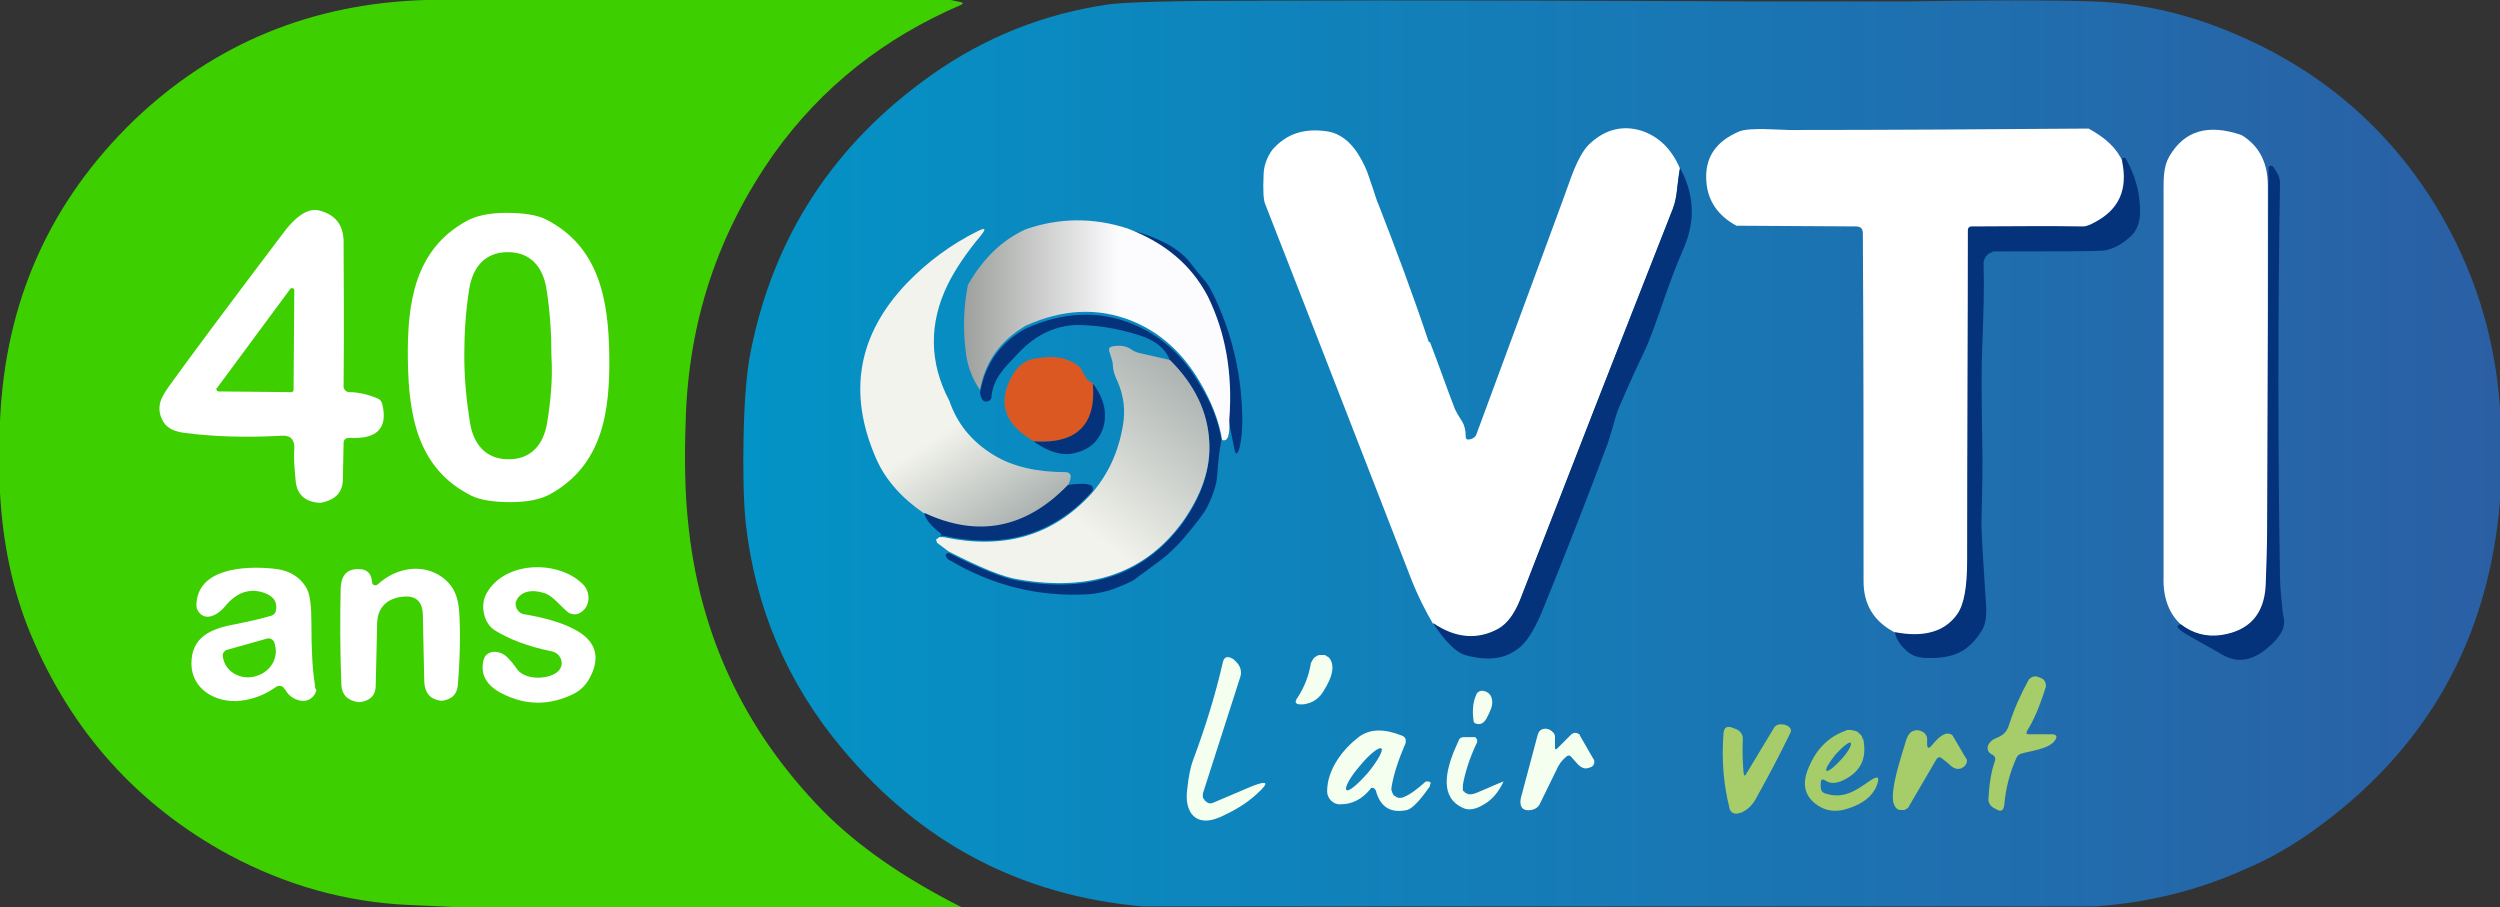
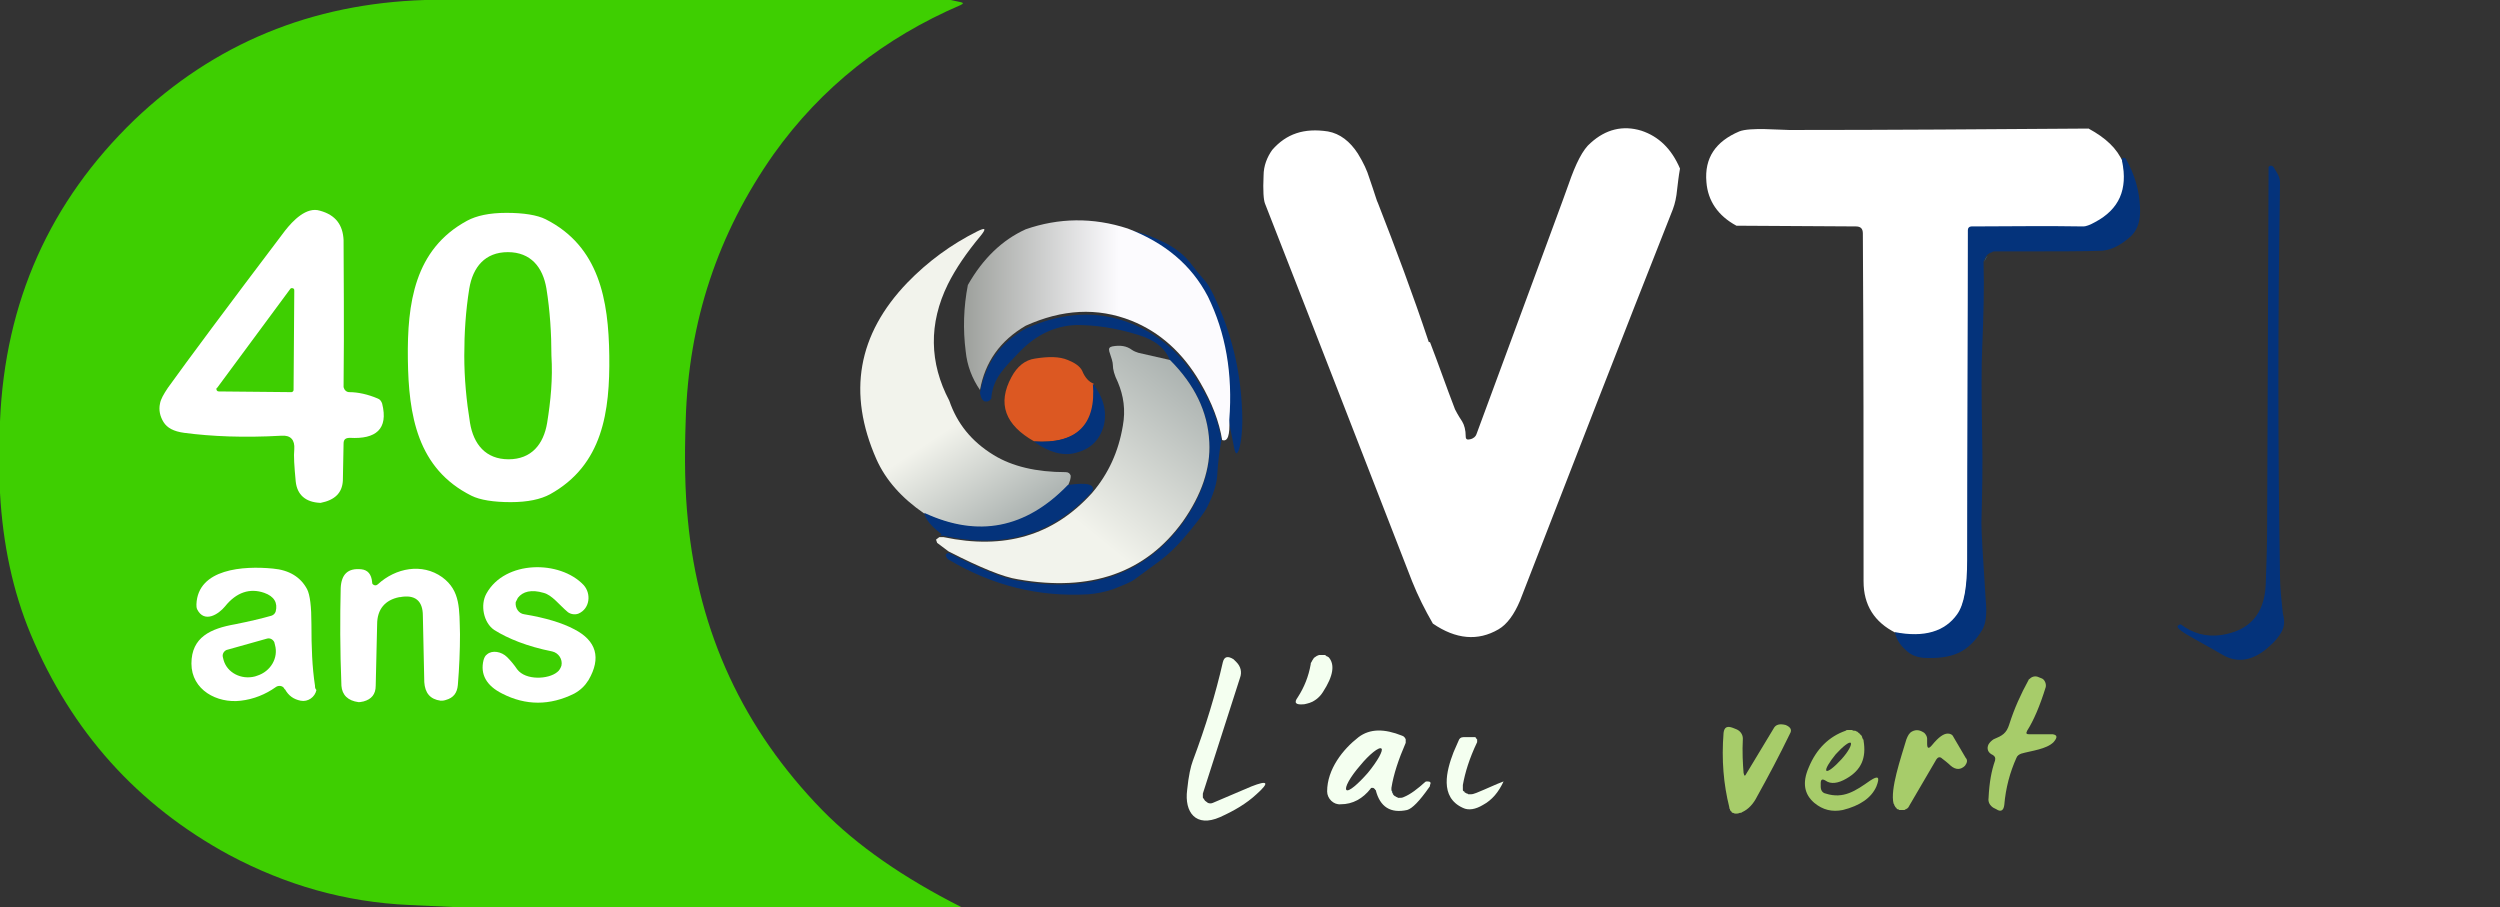
<svg xmlns="http://www.w3.org/2000/svg" id="Calque_1" x="0px" y="0px" viewBox="0 0 350 127" style="enable-background:new 0 0 350 127;" xml:space="preserve">
  <rect x="0" y="0" width="350" height="127" fill="#333333" stroke="none" />
  <style type="text/css">	.st0{fill:url(#SVGID_1_);}	.st1{fill:#1E70B0;}	.st2{fill:#FFFFFF;}	.st3{fill:#04337B;}	.st4{fill:url(#SVGID_00000119084297682578840550000001833103094029954230_);}	.st5{fill:url(#SVGID_00000154392203349235837460000009668592124575802296_);}	.st6{fill:url(#SVGID_00000155829607670707916440000011148987797476040124_);}	.st7{fill:#DC5822;}	.st8{fill:#A7CC6A;}	.st9{fill:#058CC4;}	.st10{fill:#F4FFF0;}	.st11{fill:#3ECF01;}</style>
  <linearGradient id="SVGID_1_" gradientUnits="userSpaceOnUse" x1="104" y1="63.557" x2="350" y2="63.557">
    <stop offset="0" style="stop-color:#0393C6" />
    <stop offset="1" style="stop-color:#2B5FA4" />
  </linearGradient>
-   <path class="st0" d="M350,57.2v12.9c-1.6,19.6-10.4,35-26.3,46.3c-2.8,2-5.9,3.8-9.2,5.2c-6.6,3-13.7,4.8-21.3,5.3H160 c-17.1-1.5-31.1-8.9-42.1-22.1c-7.8-9.3-12.2-19.9-13.5-31.6c-0.3-3-0.4-7-0.3-12c0.1-5,0.4-9,1-12c3.2-16.1,11.6-29,25.3-38.7 c7.5-5.3,15.8-8.6,24.9-9.9c2.4-0.3,9.1-0.5,20-0.5c23.6-0.1,47.3,0,71.2,0.1l20.4,0c11.7-0.2,20.4-0.2,26.2,0 c5.8,0.2,11.8,1.4,17.7,3.7c12.9,5,23,13.2,30.2,24.9C346.3,37.5,349.3,46.9,350,57.2z" />
  <g>
    <path class="st1" d="M297.5,22.2c-0.1,0-0.1,0-0.2,0C297.4,22.2,297.5,22.2,297.5,22.2C297.5,22.2,297.5,22.2,297.5,22.2z   M278.3,35.8c-0.2,0.2-0.4,0.6-0.5,0.9C277.9,36.3,278,36,278.3,35.8z" />
    <path class="st2" d="M235.2,23.6c-0.2,1.1-0.3,2.1-0.4,2.9c-0.1,1.1-0.3,2-0.6,2.8c-7.2,18.2-14.3,36.5-21.4,54.8  c-0.8,1.9-1.8,3.3-3,4c-2.9,1.7-6,1.4-9.2-0.8c-1.1-1.9-2.1-3.9-2.9-5.9c-6-15.4-12.8-33-20.6-52.9c-0.2-0.5-0.3-1.8-0.2-3.9  c0-1.4,0.5-2.6,1.2-3.6c2-2.3,4.5-3.1,7.8-2.6c1.7,0.3,3.1,1.4,4.2,3.1c0.8,1.3,1.3,2.4,1.6,3.4c0.8,2.3,1.1,3.4,1.2,3.5  c2.5,6.4,4.9,12.8,7.1,19.4c0,0.1,0.1,0.1,0.1,0.1h0c0,0,0,0,0.1,0c1.2,3.1,2.3,6.3,3.5,9.4c0.1,0.2,0.4,0.8,1,1.7  c0.3,0.5,0.5,1.2,0.5,2.1c0,0.4,0.2,0.5,0.6,0.4c0.5-0.1,0.8-0.4,0.9-0.7c8.6-23.3,12.9-34.9,12.9-35c1-2.9,2-4.9,3.1-5.8  c2.1-1.9,4.5-2.5,7.1-1.7C232.2,19.1,234,20.8,235.2,23.6z" />
    <path class="st2" d="M293.4,31.2c-0.7,0.4-1.3,0.6-1.6,0.6c-5.4,0-10.6,0-15.7,0c-0.3,0-0.5,0.2-0.5,0.5c0,13-0.1,28.4-0.1,46.2  c0,3.7-0.5,6.2-1.4,7.6c-1.7,2.4-4.6,3.3-8.7,2.5c-3-1.5-4.5-3.9-4.5-7.2c0-16.4,0-32.7-0.1-48.7c0-0.7-0.3-1-1-1l-16.7-0.1  c-2.6-1.4-4-3.5-4.2-6.1c-0.3-3.4,1.3-5.7,4.6-7.1c1.5-0.6,5.7-0.2,7-0.2c14,0,28-0.1,41.9-0.2c2.4,1.3,4,2.8,4.8,4.7  C298,26.6,296.7,29.5,293.4,31.2z" />
-     <path class="st2" d="M317.5,73.7c0,2.8-0.1,5.5-0.2,8.3c-0.2,4.1-2.3,6.4-6.2,7c-2.1,0.3-4-0.2-5.7-1.5c-1.7-1.5-2.6-3.8-2.5-6.7  c0-0.2,0-18.2,0-54.3c0-1.6,0-3.2,0.8-4.6c2.1-3.6,5.4-4.6,10.1-3c2.5,1.5,3.7,3.9,3.7,7.1C317.5,41.9,317.5,57.8,317.5,73.7z" />
    <path class="st3" d="M299.6,29c0.1,1.8-0.3,3.1-1.2,4c-1.4,1.3-2.8,2-4.1,2.1c-2.1,0.1-7,0.1-14.7,0.1c-0.1,0-0.2,0-0.4,0  c-0.1,0-0.2,0-0.3,0.1c-0.3,0.1-0.5,0.2-0.7,0.4c-0.2,0.2-0.4,0.6-0.5,0.9c0,0.1,0,0.2,0,0.4v0c0.1,3.2,0,7.1-0.2,11.9  c-0.1,2.2-0.1,6.2,0,12c0.1,4.2,0,8.3-0.1,12.3c0,1.3,0.2,4.9,0.6,10.8c0.2,2,0,3.4-0.5,4.2c-0.9,1.5-2,2.6-3.3,3.2  c-1.3,0.6-2.9,0.8-4.9,0.7c-1-0.1-1.8-0.4-2.5-1.1c-0.9-0.8-1.4-1.7-1.5-2.5c4.1,0.8,7-0.1,8.7-2.5c1-1.4,1.4-3.9,1.4-7.6  c0-17.8,0.1-33.2,0.1-46.2c0-0.3,0.2-0.5,0.5-0.5c5,0,10.2-0.1,15.7,0c0.3,0,0.9-0.2,1.6-0.6c3.4-1.8,4.6-4.6,3.8-8.5  c0-0.1,0-0.2,0-0.3c0,0,0-0.1,0-0.1c0,0,0,0,0,0c0,0,0,0,0.1-0.1c0,0,0.1,0,0.2,0c0,0,0,0,0,0c0,0,0.1,0,0.1,0c0,0,0.1,0.1,0.1,0.1  C298.9,24.5,299.5,26.7,299.6,29z" />
-     <path class="st3" d="M235.7,34.8c-1,2.3-1.9,4.7-2.7,7c-1.2,3.5-2.1,5.9-2.6,7c-1.2,2.5-2.4,5.1-3.5,7.7c-0.4,0.8-0.7,1.8-1,2.9  c-0.4,1.4-0.7,2.4-0.9,2.9c-2.8,7.5-5.7,14.9-8.7,22.3c-1.2,3.1-2.4,5.1-3.5,6c-2,1.7-4.5,2-7.7,1.1c-1.3-0.4-2.8-1.9-4.5-4.5  c3.2,2.2,6.3,2.4,9.2,0.8c1.2-0.7,2.2-2,3-4c7.1-18.3,14.2-36.5,21.4-54.8c0.3-0.8,0.5-1.7,0.6-2.8c0.1-0.8,0.2-1.8,0.4-2.9  C237.2,27.2,237.4,30.9,235.7,34.8z" />
    <path class="st3" d="M319.4,88.5c-0.4,0.7-1,1.4-1.7,2c-2.2,2-4.4,2.4-6.5,1.2c-1.7-1-3.4-1.9-5.1-2.9c-1.3-0.8-1.6-1.2-0.8-1.4  c1.7,1.3,3.6,1.8,5.7,1.5c3.9-0.6,6-2.9,6.2-7c0.1-2.8,0.2-5.5,0.2-8.3l0.2-50.1c0,0,0-0.1,0-0.1c0-0.1,0.1-0.1,0.1-0.1  c0,0,0.1-0.1,0.1-0.1c0,0,0.1,0,0.1,0c0.1,0,0.2,0,0.3,0.1c0,0,0,0,0.1,0.1l0.6,1c0.2,0.4,0.3,0.8,0.3,1.2  c-0.3,18.9-0.3,37.2,0,55.1c0,1.5,0.2,3.3,0.4,5.2C319.9,87,319.8,87.8,319.4,88.5z" />
  </g>
  <g>
    <linearGradient id="SVGID_00000175299435758514908010000008360565755458904223_" gradientUnits="userSpaceOnUse" x1="129.421" y1="47.062" x2="145.53" y2="71.665">
      <stop offset="0.432" style="stop-color:#F2F3EC" />
      <stop offset="1" style="stop-color:#AAB1AF" />
    </linearGradient>
    <path style="fill:url(#SVGID_00000175299435758514908010000008360565755458904223_);" d="M149.9,66.6c0,0.4-0.1,0.8-0.4,1.4  c-5.8,6.1-12.5,7.4-20.1,3.9c-3.2-2.2-5.4-4.7-6.7-7.6c-4.1-9.3-2.6-17.5,4.3-24.7c2.9-3,6.2-5.4,9.8-7.2c1.2-0.6,1.3-0.4,0.5,0.6  c-2,2.4-3.5,4.6-4.6,6.8c-2.7,5.5-2.6,11,0.2,16.3c1.1,3.2,3.1,5.7,6.2,7.6c2.6,1.6,6,2.4,10.1,2.4  C149.6,66.1,149.8,66.3,149.9,66.6z" />
    <path class="st3" d="M173.5,62.8c-0.3,0.9-0.5,0.9-0.7,0l-0.8-4c0.5-6.4-0.5-12.2-3.1-17.2c-2.3-4.4-6-7.5-11.2-9.5  c2,0.4,3.9,1.1,5.8,2.1c1.4,0.8,2.5,1.7,3.3,2.8c0.6,0.8,1.2,1.5,1.8,2.2c0.4,0.4,0.8,1.1,1.3,2.1c2.5,5.2,3.8,10.6,4,16.3  C174,59.9,173.8,61.7,173.5,62.8z" />
    <linearGradient id="SVGID_00000121970769613395985230000017320603357746357677_" gradientUnits="userSpaceOnUse" x1="134.943" y1="46.239" x2="172.214" y2="46.239">
      <stop offset="0" style="stop-color:#9DA09C" />
      <stop offset="0.582" style="stop-color:#FCFBFE" />
    </linearGradient>
    <path style="fill:url(#SVGID_00000121970769613395985230000017320603357746357677_);" d="M172.1,58.8c0.1,2.1-0.2,3.1-1,2.8  c-0.4-2.5-1.4-5.2-3.1-8.1c-2.4-4.1-5.6-7-9.6-8.6c-4.8-1.9-9.7-1.6-14.8,0.7c-3.6,2.1-5.7,5.1-6.4,9c-1.1-1.6-1.8-3.4-2-5.4  c-0.4-3.1-0.3-6.2,0.3-9.3c2.1-3.7,4.8-6.3,8.1-7.8c4.6-1.6,9.4-1.7,14.3-0.1c5.2,2,8.9,5.1,11.2,9.5  C171.6,46.6,172.6,52.3,172.1,58.8z" />
    <path class="st3" d="M171,61.6c-0.3,1.6-0.5,3.3-0.6,5.1c-0.1,1.2-0.6,2.7-1.4,4.3c-0.4,0.8-1.6,2.4-3.5,4.6c-0.9,1-1.9,2-3.1,2.9  c-1.5,1.1-2.7,2-3.4,2.5c-0.6,0.5-1.7,0.9-3.2,1.5c-1.2,0.4-2.3,0.6-3.4,0.7c-7,0.4-13.4-1.2-19.5-4.8c-0.2-0.1-0.3-0.2-0.4-0.4  c-0.2-0.3-0.1-0.5,0.3-0.6c4.5,2.3,7.8,3.6,9.7,3.9c10.2,1.8,17.8-0.9,23.1-8.1c2.6-3.7,3.9-7.4,3.7-11.2c-0.2-4.3-2-8.1-5.5-11.5  c-0.6-1.7-2.1-2.9-4.4-3.6c-3.2-1-6.1-1.4-8.7-1.4c-2.9,0.1-5.6,1.3-8,3.8c-2.1,2.2-3.6,3.6-3.9,6.2c0,0.1,0,0.1,0,0.2  c0,0.1-0.1,0.2-0.2,0.3c0,0-0.1,0.1-0.1,0.1c0,0-0.1,0-0.2,0.1c0,0-0.1,0-0.1,0c0,0-0.1,0-0.1,0c0,0,0,0-0.1,0c0,0-0.1,0-0.1,0  c0,0-0.1,0-0.2-0.1c-0.2-0.1-0.4-0.5-0.5-1.1c0.7-4,2.8-7,6.4-9c5.1-2.3,10.1-2.6,14.8-0.7c4,1.6,7.2,4.4,9.6,8.6  C169.6,56.4,170.6,59.1,171,61.6z" />
    <linearGradient id="SVGID_00000119803603932209663990000017509493289717677206_" gradientUnits="userSpaceOnUse" x1="142.452" y1="81.471" x2="166.604" y2="51.849">
      <stop offset="0.31" style="stop-color:#F2F3EC" />
      <stop offset="1" style="stop-color:#AAB1AF" />
    </linearGradient>
    <path style="fill:url(#SVGID_00000119803603932209663990000017509493289717677206_);" d="M165.6,73c-5.2,7.2-12.9,9.9-23.1,8.1  c-2-0.3-5.2-1.6-9.7-3.9l-1.6-1.2c-0.1-0.3-0.2-0.5-0.1-0.5c0.1-0.1,0.3-0.2,0.4-0.3c0,0,0.1,0,0.1,0c0,0,0,0,0,0c0,0,0.1,0,0.1,0  c0.1,0,0.2,0,0.3,0c0,0,0.1,0,0.1,0c8.5,1.8,15.4-0.2,20.8-6.2c2.3-2.7,3.7-5.8,4.3-9.4c0.4-2.2,0.1-4.2-0.7-6.1  c-0.5-1-0.7-1.8-0.7-2.4c0-0.4-0.2-1-0.5-1.9c-0.1-0.4,0-0.6,0.4-0.7c1.1-0.2,2-0.1,2.8,0.5c0.3,0.2,0.6,0.3,0.9,0.4l4.4,1  c3.4,3.4,5.3,7.2,5.5,11.5C169.5,65.6,168.2,69.3,165.6,73z" />
    <path class="st7" d="M153.1,53.7c0.5,5.8-2.3,8.5-8.3,8.1c-4.1-2.3-5.2-5.3-3.2-9c0.8-1.5,1.9-2.4,3.3-2.6c1.9-0.3,3.4-0.3,4.6,0.2  c1,0.4,1.7,0.9,2,1.5C151.9,52.9,152.5,53.5,153.1,53.7z" />
    <path class="st3" d="M144.7,61.8c6,0.4,8.8-2.3,8.3-8.1c1.6,2.1,2,4.1,1.5,6c-0.6,2-1.9,3.2-3.9,3.7  C148.8,63.9,146.8,63.3,144.7,61.8z" />
    <path class="st3" d="M152.9,68.8c-5.4,6-12.3,8.1-20.8,6.2c0,0-0.1,0-0.1,0c-0.1,0-0.2,0-0.3,0c-0.1,0-0.1,0-0.1,0c0,0,0,0,0,0  c0.2-0.1,0.3-0.2,0-0.4c-1.3-1-2.1-2-2.2-2.8c7.5,3.5,14.2,2.2,20.1-3.9C152.2,67.5,153.4,67.8,152.9,68.8z" />
  </g>
  <g>
    <g>
      <path class="st8" d="M287.5,103.9c-1,1-3.1,1.2-4.5,1.6c-0.3,0.1-0.6,0.3-0.7,0.6c-0.9,2-1.5,4.2-1.7,6.6c-0.1,0.8-0.5,1-1.1,0.6   l-0.4-0.2c-0.5-0.3-0.8-0.8-0.7-1.4c0.1-2.1,0.4-3.8,0.9-5.2c0.1-0.4,0-0.6-0.3-0.8c-0.7-0.3-0.9-0.9-0.6-1.5   c0.2-0.3,0.4-0.5,0.7-0.7c1.2-0.5,1.8-0.8,2.2-2.1c0.7-2.2,1.6-4.2,2.7-6.2c0,0,0,0,0,0c0-0.1,0.1-0.1,0.2-0.2   c0.3-0.3,0.8-0.4,1.2-0.2c0,0,0,0,0,0l0.5,0.2c0.4,0.2,0.6,0.8,0.5,1.2c-0.8,2.6-1.7,4.7-2.6,6.1c-0.2,0.4-0.1,0.5,0.3,0.5h3.3   C288,102.9,288.1,103.2,287.5,103.9z" />
      <path class="st8" d="M250.6,102.7c-1.5,3.1-3.1,6.1-4.6,8.8c-0.5,1-1.2,1.8-2.1,2.2c-0.1,0.1-0.2,0.1-0.3,0.1   c-0.1,0-0.2,0.1-0.4,0.1c-0.1,0-0.2,0-0.3,0c0,0,0,0,0,0c-0.1,0-0.2-0.1-0.3-0.1c0,0,0,0,0,0c-0.1,0-0.2-0.1-0.2-0.2   c-0.1,0-0.1-0.1-0.2-0.2c0,0,0,0,0-0.1c-0.1-0.1-0.1-0.2-0.1-0.3c-0.8-3.2-1.1-6.6-0.8-10.4c0.1-0.8,0.5-1,1.3-0.7l0.5,0.2   c0.5,0.2,0.9,0.7,0.9,1.3c-0.1,1.9,0,3.5,0.1,4.8c0.1,0.5,0.2,0.5,0.4,0.1l3.8-6.3c0.3-0.6,0.9-0.7,1.7-0.5c0,0,0,0,0,0   C250.7,101.8,250.9,102.2,250.6,102.7z" />
      <path class="st8" d="M261.8,109.3c-2,1.4-3.7,2.6-6.2,1.8c-0.5-0.1-0.7-0.5-0.7-1v-0.4c0-0.6,0.2-0.7,0.7-0.4   c0.7,0.5,1.7,0.4,2.9-0.3c2.1-1.2,2.8-2.9,2.4-5.3c0-0.1,0-0.2-0.1-0.2c0-0.1-0.1-0.2-0.1-0.3c0-0.1-0.1-0.2-0.1-0.2   c0-0.1-0.1-0.1-0.2-0.2c0-0.1-0.1-0.1-0.2-0.2c0,0-0.1-0.1-0.1-0.1c0,0,0,0,0,0c-0.1-0.1-0.2-0.1-0.2-0.1   c-0.1-0.1-0.2-0.1-0.3-0.1c-0.1,0-0.2,0-0.3-0.1c-0.1,0-0.2,0-0.3,0c-0.1,0-0.2,0-0.3,0c-0.1,0-0.2,0-0.3,0.1   c-2.3,0.8-4.1,2.5-5.2,5.2c-0.9,2.1-0.6,3.7,0.8,4.9c1.2,1,2.5,1.3,4,1c2.4-0.6,4-1.7,4.7-3.3C263.2,108.8,263,108.5,261.8,109.3z    M257,105.6c1-1.1,1.9-1.8,2.1-1.6c0.2,0.2-0.3,1.2-1.3,2.3c-1,1.1-1.9,1.8-2.1,1.6C255.5,107.7,256.1,106.7,257,105.6z" />
      <path class="st8" d="M275.1,107.2c-0.6,0.6-1.3,0.6-2,0c0,0-0.4-0.4-1.2-1c-0.3-0.3-0.6-0.2-0.8,0.1l-3.8,6.5   c0,0.1-0.1,0.1-0.1,0.2c-0.1,0.1-0.1,0.1-0.2,0.2c-0.1,0-0.1,0.1-0.2,0.1c-0.1,0-0.1,0.1-0.2,0.1c0,0,0,0-0.1,0   c-0.1,0-0.2,0-0.2,0c-0.1,0-0.1,0-0.2,0s-0.1,0-0.2,0c0,0-0.1,0-0.1-0.1c0,0,0,0-0.1,0c-0.1,0-0.2-0.1-0.2-0.2   c-0.1,0-0.1-0.1-0.2-0.2c0-0.1-0.1-0.1-0.1-0.2c0-0.1-0.1-0.2-0.1-0.2c-0.5-2,1-6.3,1.8-9c0.2-0.5,0.4-0.9,0.8-1.1   c0.6-0.3,1.1-0.2,1.7,0.2c0.2,0.2,0.4,0.5,0.4,0.8v0.7c0,0.7,0.2,0.8,0.7,0.2c0.9-1.1,1.6-1.6,2.2-1.6c0.4,0,0.7,0.2,0.8,0.5   l1.7,2.9C275.5,106.4,275.4,106.8,275.1,107.2z" />
    </g>
    <g>
      <path class="st9" d="M195.1,111.1C195.1,111.1,195.1,111.2,195.1,111.1c0,0,0,0,0-0.1C195,111,195.1,111.1,195.1,111.1z M195,111   c0-0.1-0.1-0.2-0.1-0.3C195,110.8,195,110.9,195,111z M195,110.7c0-0.1,0-0.2,0-0.3C195,110.5,195,110.6,195,110.7z" />
      <path class="st10" d="M175.9,111.2c-1.4,1.3-3.1,2.3-5.1,3.2c-3.4,1.5-5-0.7-4.6-3.8c0.2-2,0.5-3.3,0.8-4.1   c1.8-4.8,3.2-9.4,4.2-13.8c0.2-0.8,0.7-0.9,1.5-0.4c0.1,0.1,0.2,0.2,0.4,0.4c0.6,0.6,0.8,1.4,0.5,2.2l-5.2,16.2c0,0.1,0,0.2,0,0.3   c0,0.1,0,0.1,0,0.2c0,0.1,0,0.1,0.1,0.2c0.1,0.1,0.1,0.2,0.2,0.3c0.1,0.1,0.3,0.2,0.4,0.3c0.2,0.1,0.5,0.1,0.7,0l5.4-2.3   C177.5,109.2,177.8,109.5,175.9,111.2z" />
      <path class="st10" d="M185.2,96.9c-0.5,0.8-1.3,1.4-2.2,1.6c-0.3,0.1-0.5,0.1-0.5,0.1c-1.1,0.1-1.4-0.2-0.8-1   c0.9-1.4,1.5-2.9,1.8-4.6c0-0.1,0-0.2,0.1-0.3c0.1-0.2,0.2-0.4,0.3-0.5c0-0.1,0.1-0.1,0.2-0.2c0,0,0,0,0,0   c0.1-0.1,0.2-0.1,0.3-0.2c0.1,0,0.2-0.1,0.3-0.1c0,0,0,0,0,0c0.1,0,0.2,0,0.3,0c0.1,0,0.2,0,0.2,0c0,0,0,0,0.1,0   c0.1,0,0.1,0,0.2,0c0,0,0.1,0,0.1,0.1c0.1,0,0.1,0.1,0.2,0.1c0.1,0,0.1,0.1,0.2,0.1C186.9,93,186.7,94.6,185.2,96.9z" />
-       <path class="st10" d="M208.9,98.1c0.1,0.6-0.2,1.4-0.8,2.5c-0.4,0.7-0.9,0.9-1.5,0.7c-0.2-0.1-0.3-0.2-0.3-0.4   c-0.2-1.4-0.1-2.6,0.4-3.7c0.1-0.3,0.5-0.5,0.8-0.5C208.3,96.8,208.8,97.2,208.9,98.1z" />
-       <path class="st10" d="M223.2,106.6c0,0.1,0,0.2,0,0.2c0,0.1,0,0.1-0.1,0.2c0,0,0,0,0,0.1c0,0-0.1,0.1-0.1,0.1c0,0,0,0-0.1,0.1   c0,0,0,0,0,0c0,0-0.1,0.1-0.2,0.1c-0.2,0.1-0.3,0.1-0.3,0.1c-0.5,0.2-1,0-1.5-0.5L220,106c-0.2-0.3-0.5-0.3-0.8,0   c-0.6,0.5-1,1.1-1.3,1.8l-2.3,4.7c-0.2,0.5-0.7,0.8-1.2,0.9c-1.2,0.2-1.7-0.4-1.5-1.6l2.4-9c0.1-0.3,0.3-0.6,0.6-0.7   c0.6-0.2,1.1,0,1.5,0.4c0.2,0.2,0.3,0.4,0.3,0.7v1.5c0,0.2,0.1,0.3,0.3,0.1l2-2c0.1-0.1,0.1-0.1,0.2-0.1c0,0,0.1,0,0.1-0.1   c0.1,0,0.1,0,0.2,0c0.1,0,0.3,0,0.4,0.1c0.1,0,0.1,0.1,0.2,0.1c0,0,0.1,0.1,0.1,0.2l1.9,3.3C223.2,106.4,223.2,106.5,223.2,106.6z   " />
      <path class="st10" d="M199.8,109.4c-0.1,0-0.2,0-0.3,0.1c-1,0.9-2,1.7-3,2.1c-0.2,0.1-0.4,0.1-0.7,0.1c-0.1,0-0.1,0-0.2-0.1   c-0.1,0-0.1,0-0.2-0.1c-0.1,0-0.2-0.1-0.3-0.2c0,0,0,0,0,0c0,0-0.1-0.1-0.1-0.2c0,0-0.1-0.1-0.1-0.2c0-0.1-0.1-0.2-0.1-0.3   c0-0.1,0-0.2,0-0.3c0.3-1.9,1-4,2-6.3c0,0,0,0,0,0c0,0,0-0.1,0-0.1c0-0.1,0-0.1,0-0.2c0-0.1,0-0.2,0-0.2c-0.1-0.2-0.2-0.4-0.5-0.5   c-2.5-1-4.5-1-6.1,0.2c-2.2,1.7-4.4,4.5-4.4,7.6c0,1,0.9,1.9,1.9,1.8c1.7,0,3.1-0.8,4.2-2.2c0-0.1,0.1-0.1,0.2-0.1   c0,0,0.1,0,0.1,0c0.1,0,0.2,0.1,0.3,0.2c0,0,0,0.1,0.1,0.1c0.6,2.4,2.1,3.3,4.4,2.8c0.7-0.2,1.7-1.2,3.1-3.2   c0.1-0.1,0.1-0.2,0.1-0.3C200.4,109.5,200.2,109.4,199.8,109.4z M191.5,108.2c-1.4,1.6-2.7,2.7-3,2.4c-0.3-0.3,0.5-1.8,1.9-3.4   c1.3-1.6,2.7-2.7,3-2.4C193.7,105,192.9,106.5,191.5,108.2z" />
      <path class="st10" d="M210.5,109.4c-0.7,1.5-1.6,2.6-2.9,3.3c-1,0.6-2,0.8-2.8,0.4c-3.3-1.5-2.3-5.2-1.3-7.8l0.7-1.6   c0.1-0.3,0.3-0.5,0.7-0.5h1.4c0.1,0,0.1,0,0.1,0c0,0,0.1,0,0.1,0c0.1,0,0.1,0,0.1,0.1c0,0,0.1,0.1,0.1,0.1c0,0,0,0.1,0.1,0.1   c0,0,0,0.1,0,0.1c0,0,0,0.1,0,0.1v0c0,0.1,0,0.1,0,0.2c-1.1,2.3-1.7,4.3-2,6c0,0.1,0,0.3,0,0.4c0,0.1,0,0.1,0,0.2   c0,0.1,0,0.1,0,0.1c0,0.1,0.1,0.2,0.2,0.2c0,0.1,0.1,0.2,0.2,0.2l0,0c0.1,0.1,0.2,0.1,0.2,0.1c0.1,0,0.1,0.1,0.2,0.1   c0,0,0.1,0,0.1,0c0,0,0,0,0,0c0.1,0,0.1,0,0.2,0c0.3,0,0.5-0.1,0.8-0.2C208.2,110.4,209.4,109.8,210.5,109.4z" />
    </g>
  </g>
  <g>
    <path class="st11" d="M96,58.8c-0.2,5.5-0.1,10.1,0.3,14c1.5,15.8,7.8,29.3,18.8,40.6c4.9,5,11.4,9.5,19.5,13.6H63.8  c-2.2-0.1-4.4-0.2-6.5-0.3c-9-0.4-17.3-2.8-25.2-7c-12.9-7-22.1-17.3-27.8-30.9C1.8,82.8,0.4,76.2,0,69V59  c0.7-16.8,7-30.8,18.8-42.2C30,6.1,43.6,0.5,59.5,0h73.6l1.4,0.3c0.4,0.1,0.4,0.2,0,0.4c-10.7,4.6-19.5,11.5-26.2,20.9  C100.5,32.7,96.4,45,96,58.8z" />
    <g>
      <path class="st2" d="M44.1,96c-0.4-2.6-0.5-5.4-0.5-8.6c0-2.5-0.2-4.1-0.6-4.9c-0.9-1.7-2.5-2.7-4.8-2.9c-4.1-0.4-10.5,0-10.7,5   c0,0.2,0,0.5,0.1,0.7c1,2,3,0.7,3.9-0.4c1.6-2,3.5-2.6,5.5-1.9c1.4,0.5,1.9,1.4,1.6,2.6c-0.1,0.3-0.3,0.5-0.6,0.6   c-1.4,0.4-3.1,0.8-5.1,1.2c-3.4,0.6-6.1,1.8-6.1,5.5c0,3.7,3.6,5.6,6.9,5.2c1.8-0.2,3.5-0.9,4.9-1.9c0.4-0.3,1-0.2,1.2,0.2   c0,0,0,0.1,0.1,0.1c0.5,0.9,1.2,1.4,2.2,1.6c1,0.2,2-0.5,2.2-1.5C44.1,96.4,44.1,96.2,44.1,96z M36,94.6l-0.3,0.1   c-1.9,0.5-3.9-0.5-4.4-2.3l-0.1-0.4c-0.1-0.4,0.1-0.8,0.5-1l5.7-1.6c0.4-0.1,0.8,0.1,1,0.5l0.1,0.4C39,92.1,37.9,94,36,94.6z" />
      <path class="st2" d="M64.1,95.9C64,97,63.5,97.7,62.4,98c-0.3,0.1-0.5,0.1-0.7,0.1c-1.5-0.2-2.2-1.1-2.3-2.6l-0.2-9.3   c0-2.1-1.1-3-3.2-2.6c0,0,0,0-0.1,0c-2,0.4-3.1,1.7-3.1,3.8l-0.2,8.6c0,1.2-0.6,1.9-1.7,2.2c-0.4,0.1-0.6,0.1-0.7,0.1   c-1.5-0.2-2.3-1-2.4-2.3c-0.2-5-0.2-9.6-0.1-13.7c0.1-1.9,1-2.8,2.9-2.6c0.9,0.1,1.4,0.7,1.5,1.8c0,0.1,0,0.2,0.1,0.3   c0.2,0.2,0.5,0.2,0.7,0c2.5-2.3,6.2-3,9-1c2.6,1.9,2.4,4.5,2.5,8C64.4,91,64.3,93.5,64.1,95.9z" />
      <path class="st2" d="M82.4,95.2c-0.5,0.8-1.1,1.4-2,1.9c-3.4,1.7-6.8,1.7-10.1,0c-2.2-1.1-3.1-2.7-2.6-4.7   c0.1-0.3,0.2-0.6,0.5-0.8c0.7-0.6,2-0.4,2.8,0.4c0.5,0.5,1,1.1,1.4,1.7c1.2,1.6,4.4,1.4,5.6,0.4c0.3-0.2,0.5-0.6,0.6-0.9   c0.2-0.9-0.4-1.8-1.3-2c-3.5-0.7-6.2-1.8-8.1-3c-1.5-1-2-3.5-1.1-5.1c2.6-4.7,10.3-4.7,13.6-1.2c1.1,1.2,0.9,3.3-0.7,4   c-0.5,0.2-1.1,0.1-1.5-0.2c-1.2-1-2.2-2.4-3.4-2.7c-1.7-0.5-2.9-0.2-3.6,0.7c-0.1,0.2-0.2,0.4-0.3,0.6c-0.1,0.8,0.4,1.6,1.2,1.7   c3,0.5,5.3,1.2,7,2.1C83.5,89.7,84.2,92.1,82.4,95.2z" />
      <path class="st2" d="M85.3,49.8c-0.1-7.8-1.4-15.3-8.9-19.1c-1.2-0.6-3.1-0.9-5.5-0.9c-2.4,0-4.2,0.4-5.5,1.1   c-7.4,4-8.4,11.6-8.3,19.4c0.1,7.8,1.3,15.3,8.9,19.1c1.2,0.6,3.1,0.9,5.5,0.9c2.4,0,4.2-0.4,5.5-1.1   C84.4,65.1,85.4,57.6,85.3,49.8z M76.6,59.2c-0.5,3-2.2,5.1-5.4,5.1s-4.9-2.1-5.4-5.1C65.3,56.1,65,53,65,49.8   c0-3.2,0.2-6.3,0.7-9.4c0.5-3,2.2-5.1,5.4-5.1s4.9,2.1,5.4,5.1c0.5,3.1,0.7,6.3,0.7,9.4C77.4,53,77.1,56.1,76.6,59.2z" />
      <path class="st2" d="M53.5,56.5c-0.1-0.3-0.3-0.6-0.6-0.7c-1.4-0.6-2.8-0.9-4-0.9c-0.4,0-0.7-0.3-0.8-0.7v0c0.1-9.2,0-16.1,0-20.6   c-0.1-2.1-1.1-3.5-3.3-4.1c-1.9-0.6-3.8,1.4-4.9,2.8C31.8,43,26.3,50.4,23.5,54.3c-0.6,0.9-1,1.6-1.1,2.2c-0.2,0.9,0,1.8,0.5,2.6   c0.5,0.8,1.4,1.3,2.9,1.5c3.8,0.5,8.3,0.7,13.6,0.4c1.3-0.1,1.9,0.6,1.8,1.9c-0.1,0.9,0,2.4,0.2,4.5c0.2,1.9,1.4,2.9,3.4,3   c0,0,0.1,0,0.1,0c2-0.4,3-1.4,3.1-3.1l0.1-5.2c0-0.6,0.3-0.8,0.9-0.8C52.6,61.5,54.4,60.1,53.5,56.5z M41.1,54.6   c0,0.2-0.2,0.3-0.3,0.3l-10.2-0.1c-0.2,0-0.3-0.2-0.3-0.3c0-0.1,0-0.2,0.1-0.2l10.2-13.8c0.1-0.2,0.3-0.2,0.5-0.1   c0.1,0.1,0.1,0.2,0.1,0.3L41.1,54.6z" />
    </g>
  </g>
</svg>